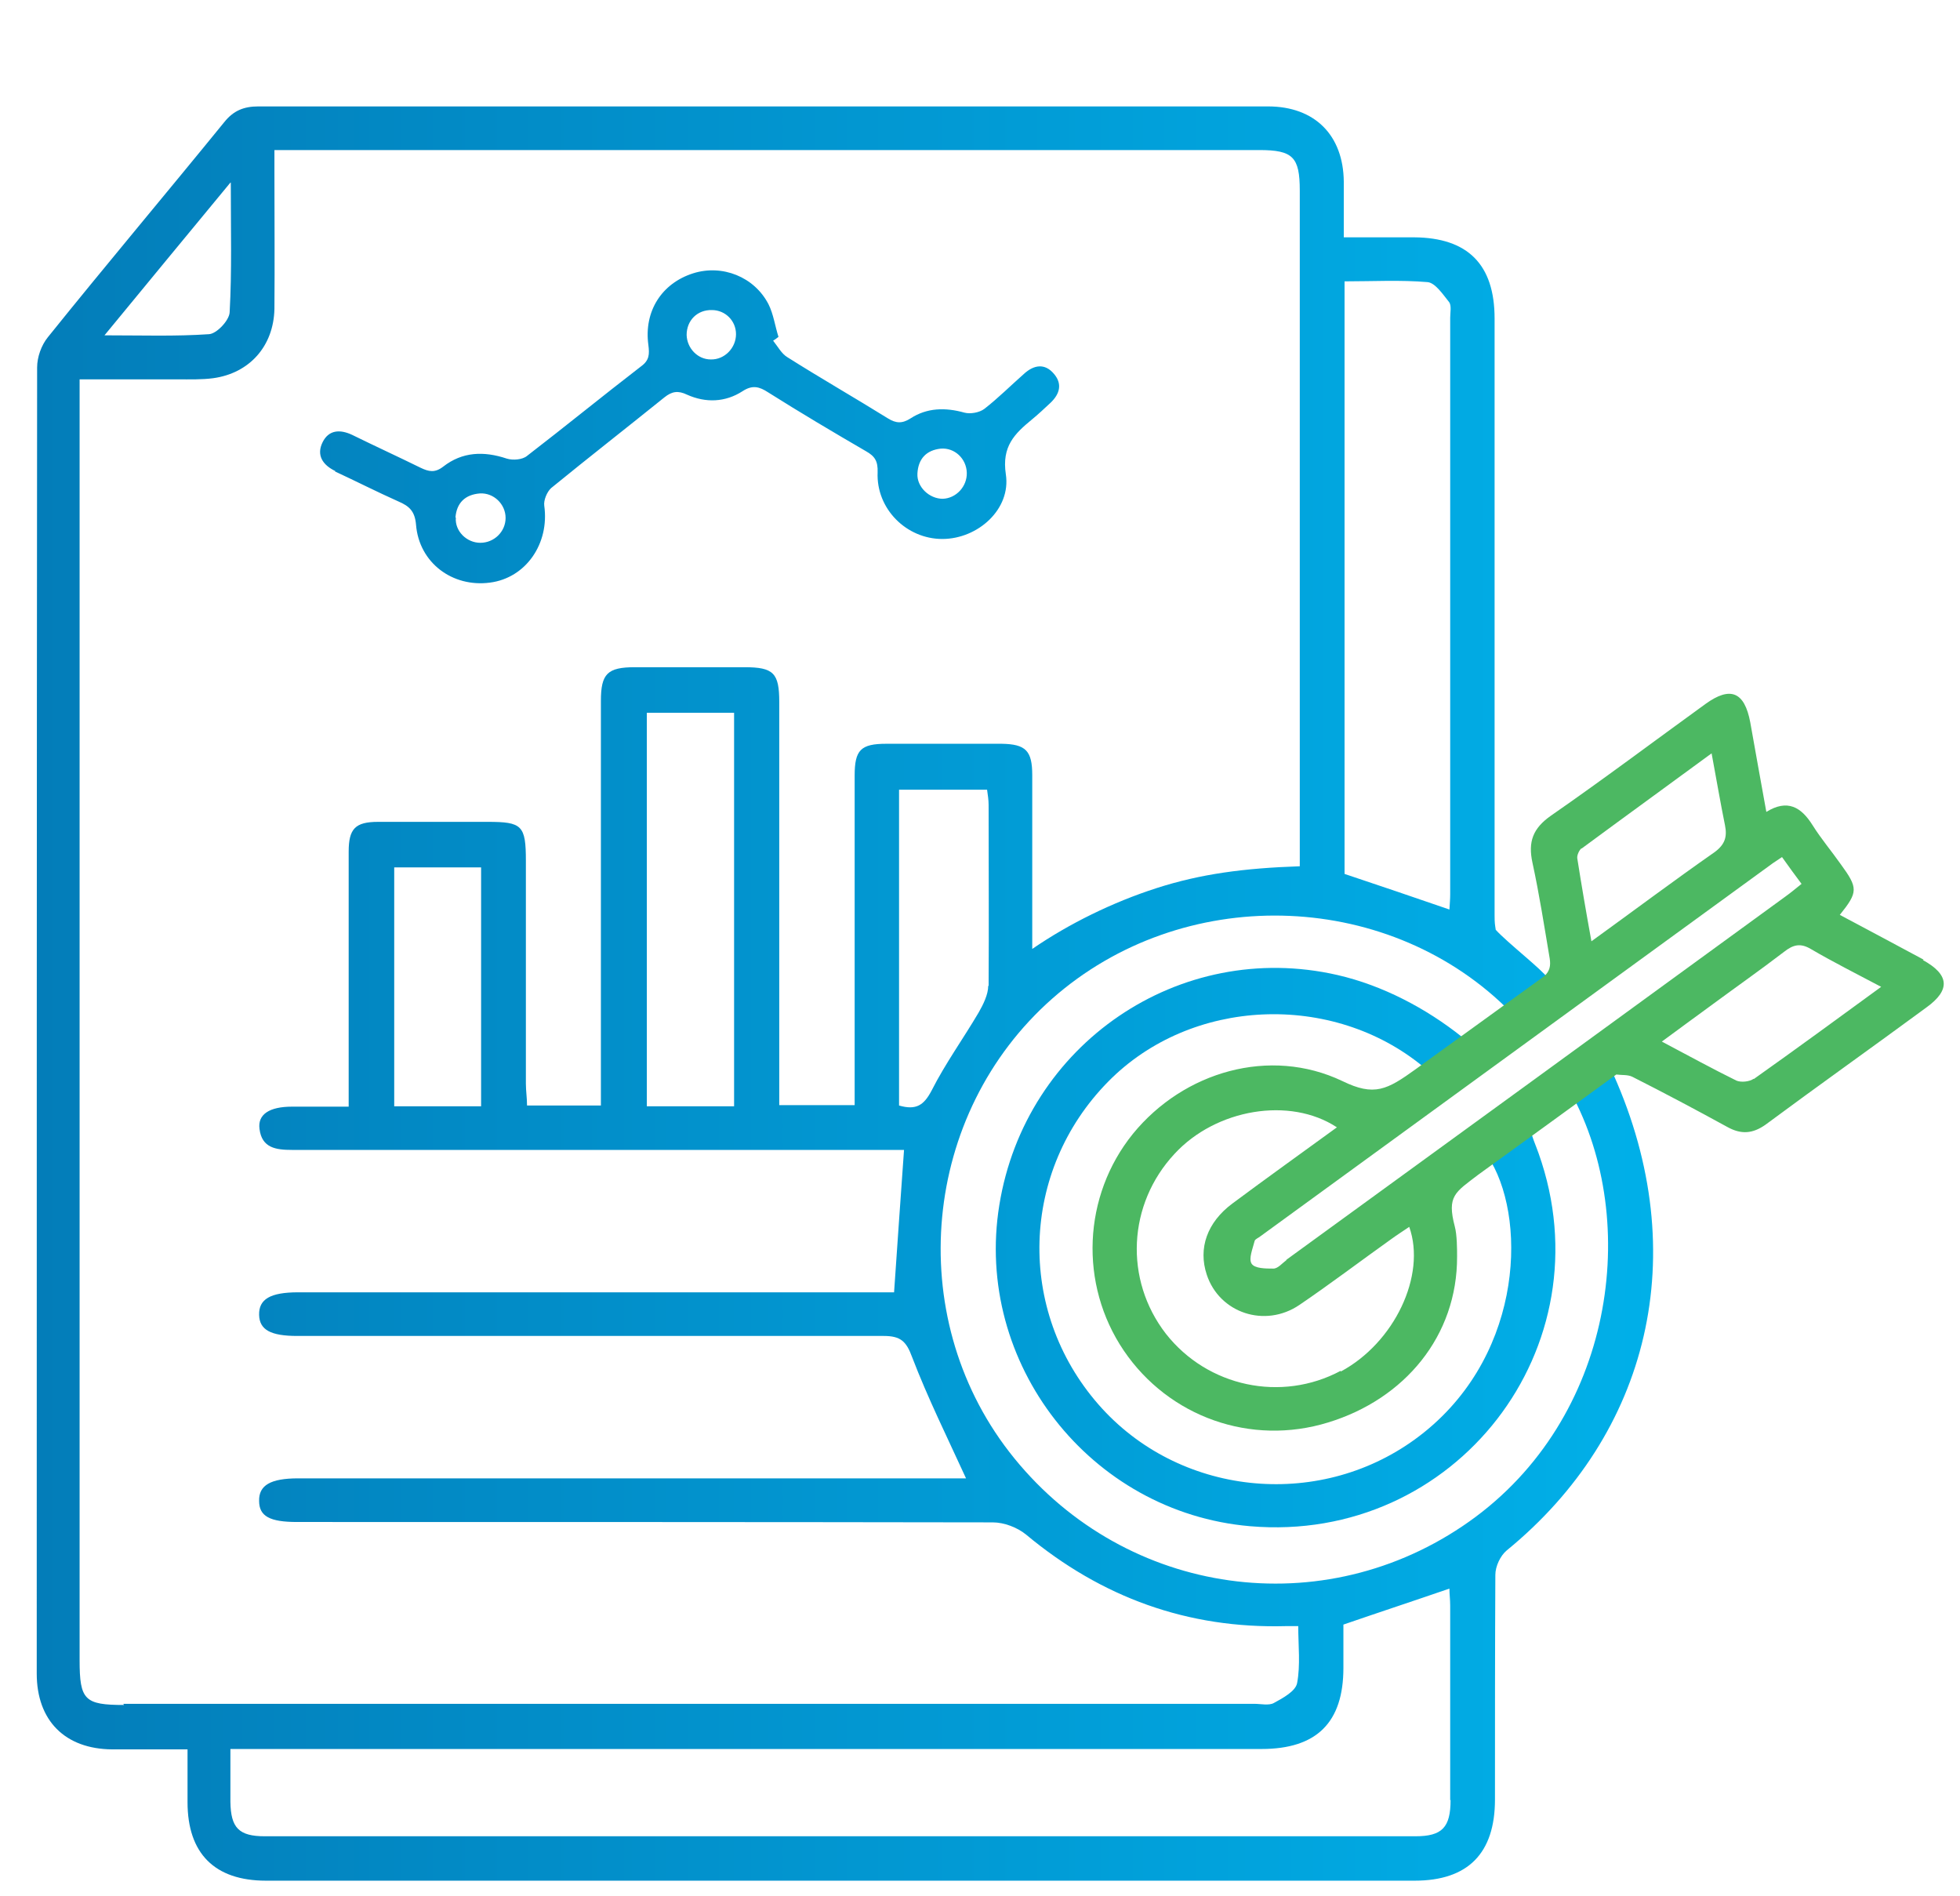
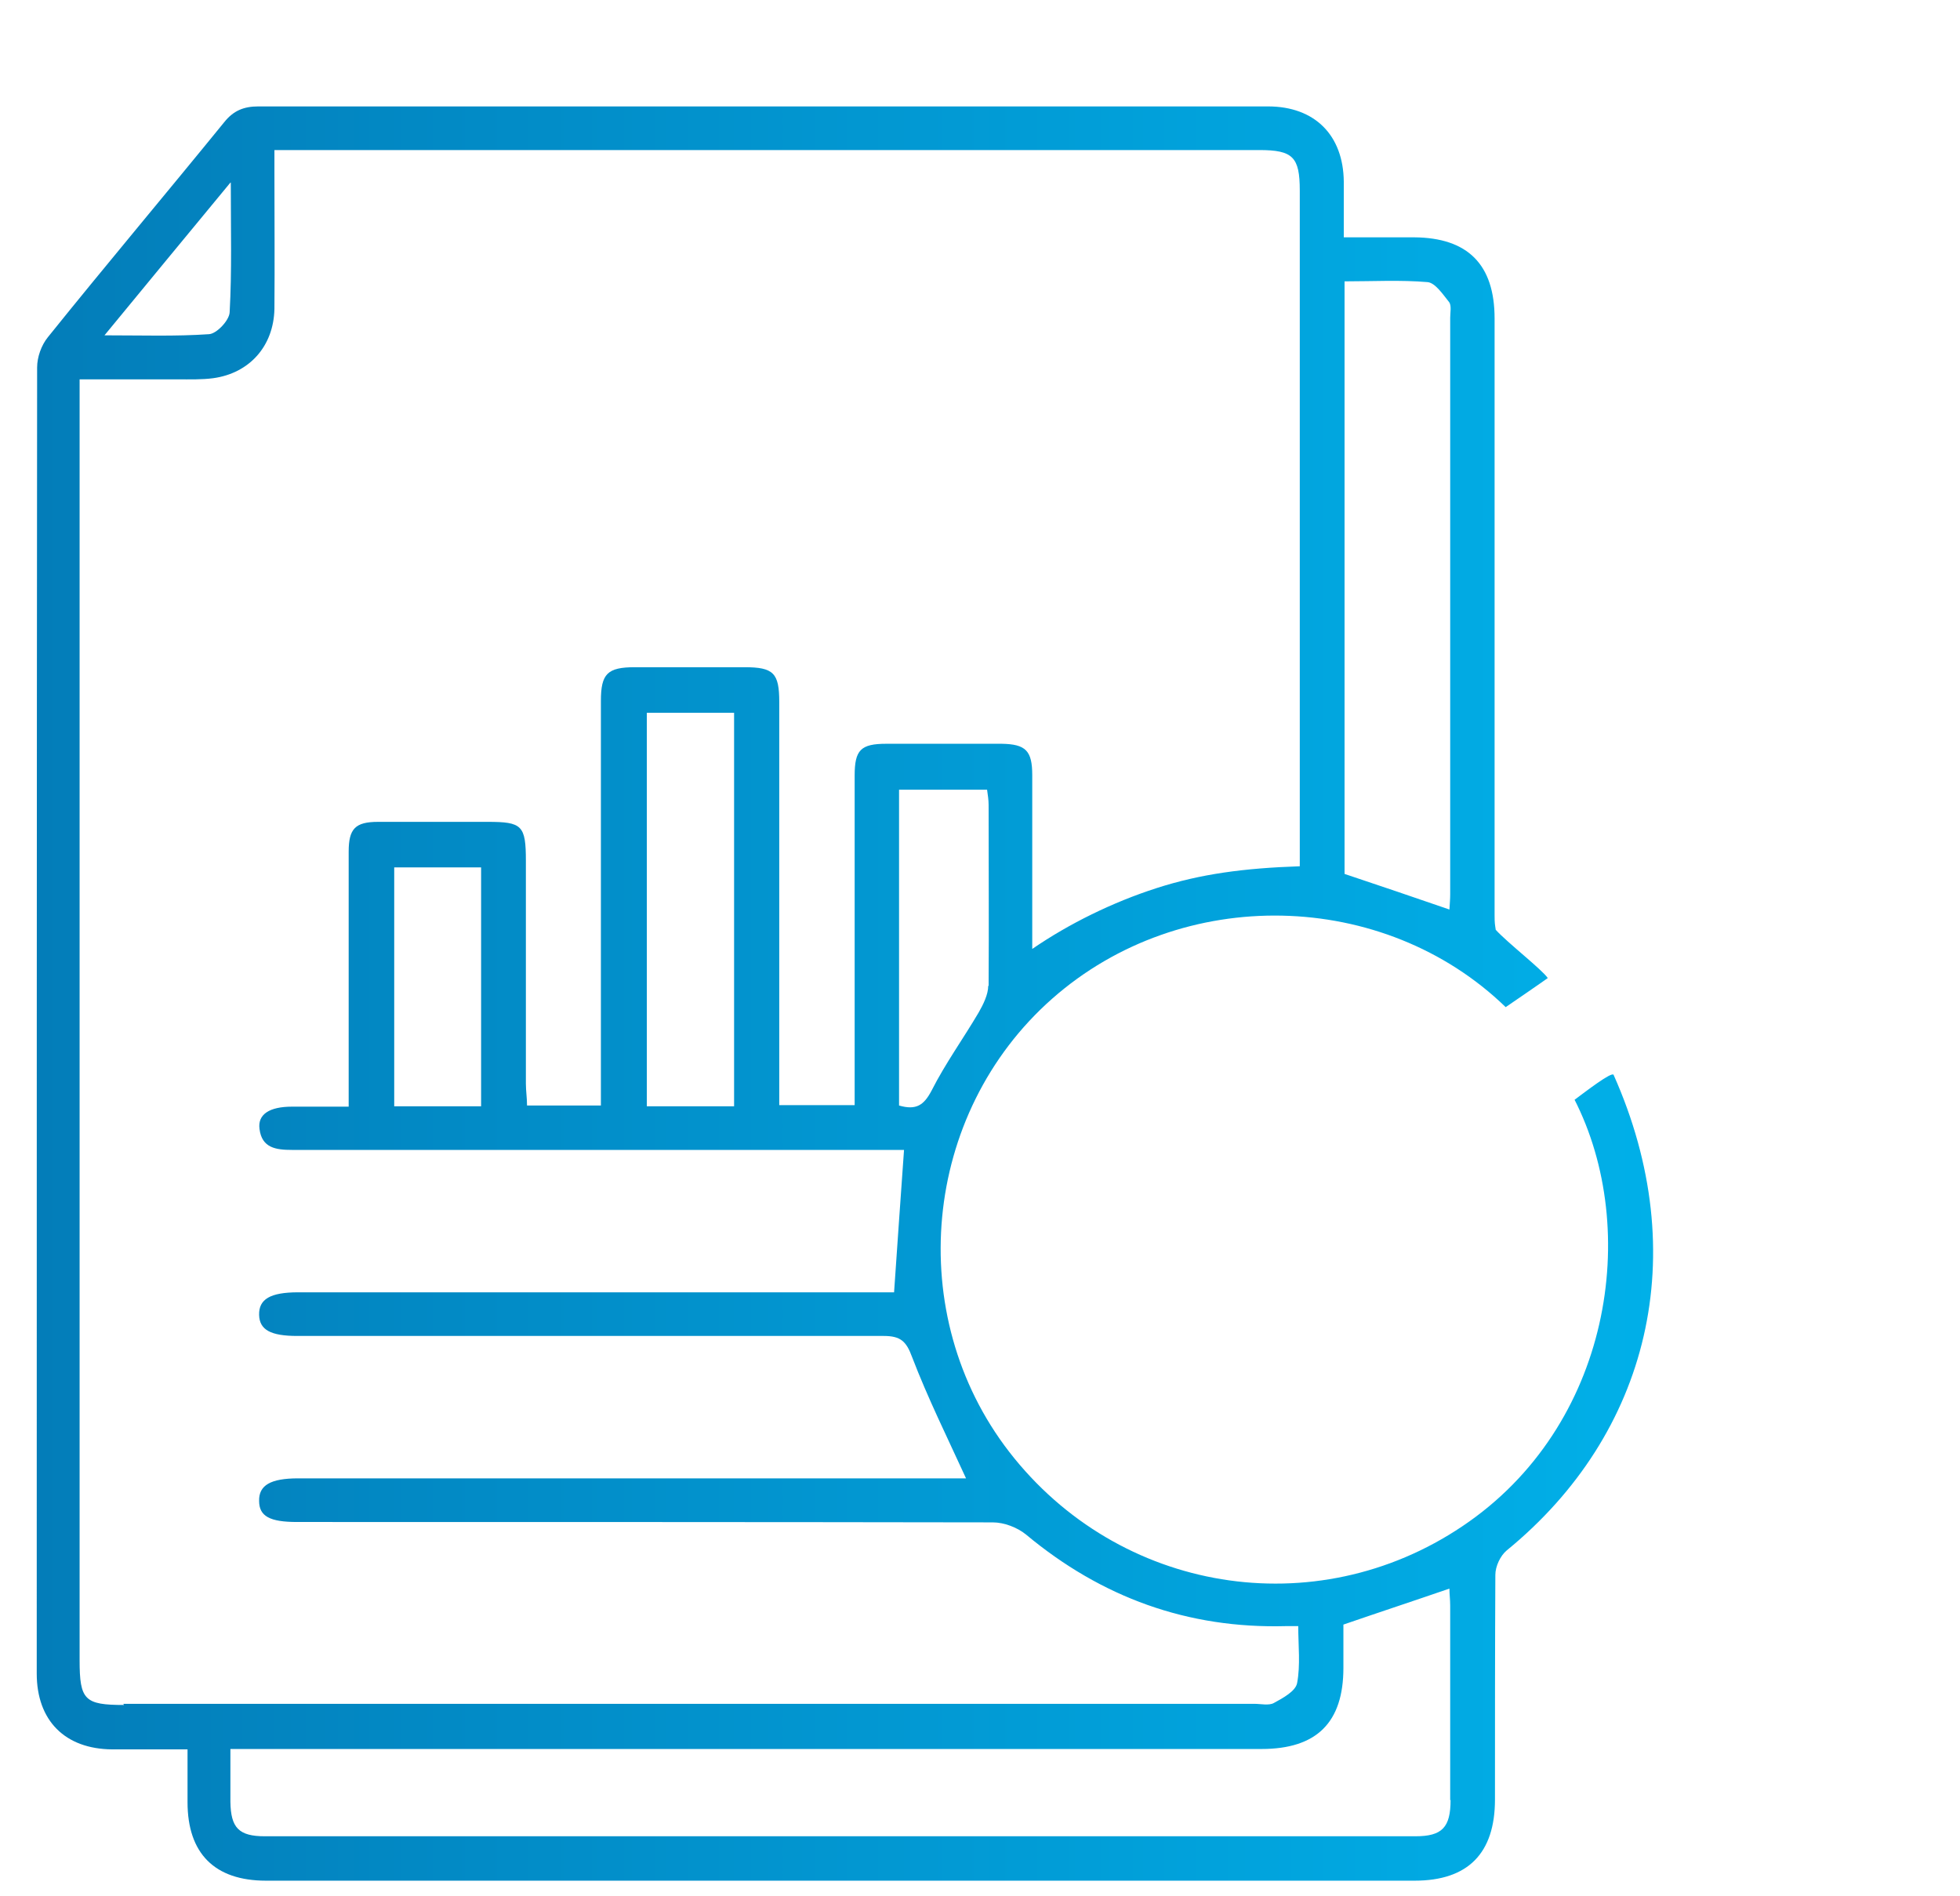
<svg xmlns="http://www.w3.org/2000/svg" xmlns:xlink="http://www.w3.org/1999/xlink" id="Layer_1" viewBox="0 0 51.21 49.53">
  <defs>
    <linearGradient id="linear-gradient" x1="2.96" y1="11.14" x2="48.52" y2="11.14" gradientUnits="userSpaceOnUse">
      <stop offset="0" stop-color="#037db9" />
      <stop offset="1" stop-color="#00b9f1" />
    </linearGradient>
    <linearGradient id="linear-gradient-2" x1=".94" y1="32.61" x2="50.81" y2="32.61" xlink:href="#linear-gradient" />
    <linearGradient id="linear-gradient-3" x1=".94" y1="25.94" x2="50.76" y2="25.94" xlink:href="#linear-gradient" />
  </defs>
-   <path d="M8.74,12.31c.56.26,1.11.54,1.67.79.28.12.43.25.46.61.08.99.95,1.64,1.93,1.51.94-.12,1.56-1.02,1.42-2.01-.02-.14.07-.36.18-.46.98-.8,1.98-1.58,2.96-2.37.2-.16.36-.18.59-.07.49.22,1,.2,1.45-.09.26-.17.44-.12.67.03.84.53,1.7,1.04,2.56,1.54.23.13.31.26.3.55-.04.95.75,1.74,1.69,1.74.93,0,1.8-.78,1.66-1.69-.11-.73.23-1.06.68-1.43.17-.14.33-.29.49-.44.24-.23.31-.49.09-.75-.24-.29-.53-.24-.79,0-.34.3-.67.63-1.03.91-.13.1-.37.14-.52.1-.5-.14-.98-.13-1.41.15-.22.14-.38.13-.59,0-.87-.54-1.76-1.05-2.63-1.6-.15-.09-.25-.28-.37-.43.05-.03.09-.06.14-.1-.09-.28-.13-.59-.26-.85-.37-.72-1.21-1.05-1.97-.81-.82.26-1.29.99-1.17,1.87.03.24.03.4-.19.56-1,.77-1.98,1.57-2.98,2.34-.12.1-.37.12-.53.07-.6-.2-1.16-.18-1.66.21-.22.17-.38.13-.59.03-.59-.29-1.2-.57-1.79-.86-.32-.15-.61-.13-.77.19-.17.34,0,.6.34.76ZM24.58,11.72c.36-.03.67.26.68.63.01.36-.28.67-.63.68-.35,0-.68-.31-.66-.66.02-.38.23-.61.61-.65ZM18.6,8.1c.35,0,.63.28.63.63,0,.36-.3.67-.66.66-.34,0-.62-.29-.63-.64,0-.38.28-.66.66-.65ZM11.9,13.52c.03-.38.25-.6.64-.63.36-.02.67.28.67.64,0,.36-.3.65-.66.65-.36,0-.67-.31-.64-.66Z" style="fill: url(#linear-gradient);" />
  <g>
-     <path d="M40.01,29.52s-.87.75-1.05.83c.95,1.64.79,5.23-1.99,7.25-2.56,1.86-6.19,1.47-8.27-.91-2.15-2.46-2.04-6.1.25-8.43,2.17-2.21,5.87-2.35,8.24-.39,0,0,.99-.76,1.01-.78-.94-.75-2.08-1.35-3.26-1.62-4.12-.94-8.15,1.8-8.83,6.01-.67,4.13,2.37,8.03,6.55,8.39,5.36.46,9.34-4.67,7.54-9.74-.05-.15-.21-.51-.2-.62Z" style="fill: url(#linear-gradient-2);" />
    <path d="M41.13,28.71c1.75,3.41.97,8.55-2.92,11.16-3.85,2.59-8.98,1.75-11.84-1.94-2.77-3.58-2.28-8.84,1.12-11.84,3.4-3,8.67-2.86,11.85.22.09-.06,1.05-.72,1.1-.76-.16-.23-1.05-.92-1.36-1.26-.02-.14-.03-.16-.03-.39,0-5.19,0-10.39,0-15.58,0-1.41-.7-2.11-2.1-2.12-.6,0-1.2,0-1.84,0,0-.53,0-.99,0-1.45-.01-1.22-.76-1.97-1.98-1.97-8.79,0-17.59,0-26.38,0-.38,0-.65.11-.89.41-1.53,1.88-3.09,3.73-4.61,5.62-.17.21-.28.52-.28.79-.01,11.37-.01,22.74-.01,34.12,0,1.23.74,1.97,1.97,1.98.64,0,1.27,0,1.97,0,0,.51,0,.94,0,1.38,0,1.34.71,2.05,2.05,2.05,10,0,20.01,0,30.01,0,1.39,0,2.1-.71,2.1-2.12,0-1.96,0-3.91.01-5.87,0-.22.13-.5.3-.64,3.72-3.04,4.88-7.73,2.79-12.42-.04-.1-.75.45-1.02.65ZM35.14,7.35c.72,0,1.45-.04,2.16.02.2.02.4.32.56.52.07.09.03.27.03.41,0,5.02,0,10.04,0,15.06,0,.12-.01.24-.02.4-.93-.32-1.81-.62-2.74-.93V7.35ZM25.82,25.75c0,.23-.13.49-.25.7-.4.68-.87,1.33-1.23,2.04-.2.38-.4.52-.85.39v-8.25h2.3c.02.14.04.27.04.4,0,1.58.01,3.15,0,4.73ZM6.03,4.77c0,1.23.03,2.31-.03,3.39-.01.21-.34.56-.54.57-.87.06-1.74.03-2.73.03,1.11-1.35,2.15-2.61,3.29-3.99ZM3.24,44.54c-1.03,0-1.16-.13-1.16-1.17,0-10.92,0-21.85,0-32.77v-.69c.88,0,1.72,0,2.56,0,.31,0,.63.01.93-.03.95-.13,1.58-.84,1.6-1.81.01-1.19,0-2.39,0-3.58,0-.17,0-.34,0-.57.22,0,.41,0,.59,0,8.38,0,16.76,0,25.14,0,.88,0,1.06.18,1.06,1.06,0,5.73,0,11.46,0,17.19v.46c-1.46.05-2.59.2-3.74.57-1.15.37-2.29.93-3.25,1.59v-.44c0-1.37,0-2.74,0-4.1,0-.64-.17-.81-.8-.82-1,0-2.01,0-3.01,0-.67,0-.83.16-.83.83,0,2.67,0,5.33,0,8v.61h-1.97v-.56c0-3.32,0-6.65,0-9.97,0-.76-.15-.91-.91-.91-.95,0-1.9,0-2.86,0-.72,0-.89.17-.89.88,0,3.32,0,6.65,0,9.97v.6h-1.93c0-.2-.03-.38-.03-.57,0-1.94,0-3.88,0-5.82,0-.93-.1-1.02-1-1.02-.95,0-1.9,0-2.86,0-.6,0-.77.18-.77.78,0,2.01,0,4.02,0,6.02,0,.19,0,.37,0,.64-.52,0-1,0-1.48,0-.59,0-.9.2-.85.58.06.5.43.55.85.55,5.12,0,10.25,0,15.37,0,.22,0,.44,0,.62,0-.09,1.24-.17,2.43-.26,3.72h-.56c-5,0-10.01,0-15.01,0-.73,0-1.03.18-1.02.59.01.39.3.55,1,.55,5.11,0,10.21,0,15.32,0,.44,0,.59.14.74.55.41,1.07.92,2.1,1.41,3.17-.11,0-.29,0-.47,0-5.66,0-11.32,0-16.98,0-.72,0-1.03.18-1.02.59,0,.4.28.55.99.55,6.06,0,12.12,0,18.18.01.29,0,.64.13.87.32,1.97,1.64,4.22,2.46,6.79,2.39.09,0,.17,0,.32,0,0,.51.06,1.02-.03,1.49-.04.21-.37.39-.61.52-.13.07-.34.02-.51.02-9.85,0-19.7,0-29.55,0ZM19.18,18.62v10.28h-2.28v-10.28h2.28ZM12.57,22.66v6.24h-2.27v-6.24h2.27ZM37.9,47.02c0,.72-.22.95-.92.95-10.02,0-20.04,0-30.06,0-.68,0-.89-.22-.9-.9,0-.43,0-.86,0-1.38h.67c8.76,0,17.51,0,26.27,0,1.44,0,2.14-.69,2.14-2.12,0-.38,0-.76,0-1.13.93-.32,1.84-.62,2.77-.94,0,.14.02.29.02.44,0,1.7,0,3.39,0,5.09Z" style="fill: url(#linear-gradient-3);" />
-     <path d="M50.26,25.07c-.73-.39-1.45-.78-2.19-1.17.48-.6.48-.7.02-1.33-.24-.34-.51-.66-.73-1.01-.3-.48-.66-.69-1.21-.35-.15-.81-.28-1.57-.42-2.34-.15-.8-.52-.95-1.17-.48-1.34.97-2.67,1.97-4.04,2.92-.47.33-.6.68-.48,1.23.18.83.31,1.67.45,2.5.03.19,0,.33-.14.46-.08.06-3.32,2.4-3.36,2.43-.75.54-1.08.72-1.92.31-1.89-.9-4.14-.25-5.47,1.38-1.31,1.62-1.41,3.93-.24,5.66,1.18,1.74,3.33,2.5,5.34,1.88,2-.61,3.38-2.26,3.37-4.34,0-.18,0-.56-.06-.78-.21-.8.01-.89.61-1.35.14-.1,3.52-2.55,3.61-2.62.14.02.3,0,.42.06.83.42,1.66.86,2.48,1.31.36.2.66.18,1-.06,1.39-1.03,2.8-2.03,4.2-3.06.64-.46.6-.86-.09-1.24ZM41.32,22.17c1.11-.82,2.23-1.63,3.4-2.49.13.7.23,1.29.35,1.88.06.3,0,.5-.27.7-1.06.74-2.1,1.52-3.22,2.33-.14-.77-.26-1.47-.37-2.17-.01-.08.05-.21.11-.26ZM35.03,35.81c-1.55.83-3.48.42-4.57-.97-1.09-1.41-1-3.38.23-4.7,1.08-1.17,3.01-1.5,4.24-.69-.92.67-1.83,1.32-2.73,1.99-.66.49-.9,1.17-.67,1.86.33,1,1.52,1.4,2.42.79.81-.55,1.6-1.15,2.4-1.72.15-.11.31-.21.47-.32.45,1.27-.39,3.03-1.79,3.78ZM33.61,32.92c-.11.08-.22.22-.34.22-.2,0-.49,0-.57-.13-.08-.13.03-.39.08-.59.01-.05.1-.08.16-.13,4.46-3.25,8.92-6.49,13.38-9.74.07-.05.14-.09.24-.16.17.24.33.46.51.7-.15.12-.28.23-.42.33-4.35,3.17-8.69,6.33-13.04,9.49ZM45.82,28.18c-.11.08-.33.1-.45.05-.63-.31-1.25-.65-1.95-1.02.45-.33.84-.62,1.24-.91.65-.48,1.32-.95,1.96-1.44.23-.18.42-.23.69-.07.58.34,1.18.64,1.84.99-1.15.84-2.23,1.63-3.33,2.41Z" style="fill: #4cb862;" />
  </g>
</svg>